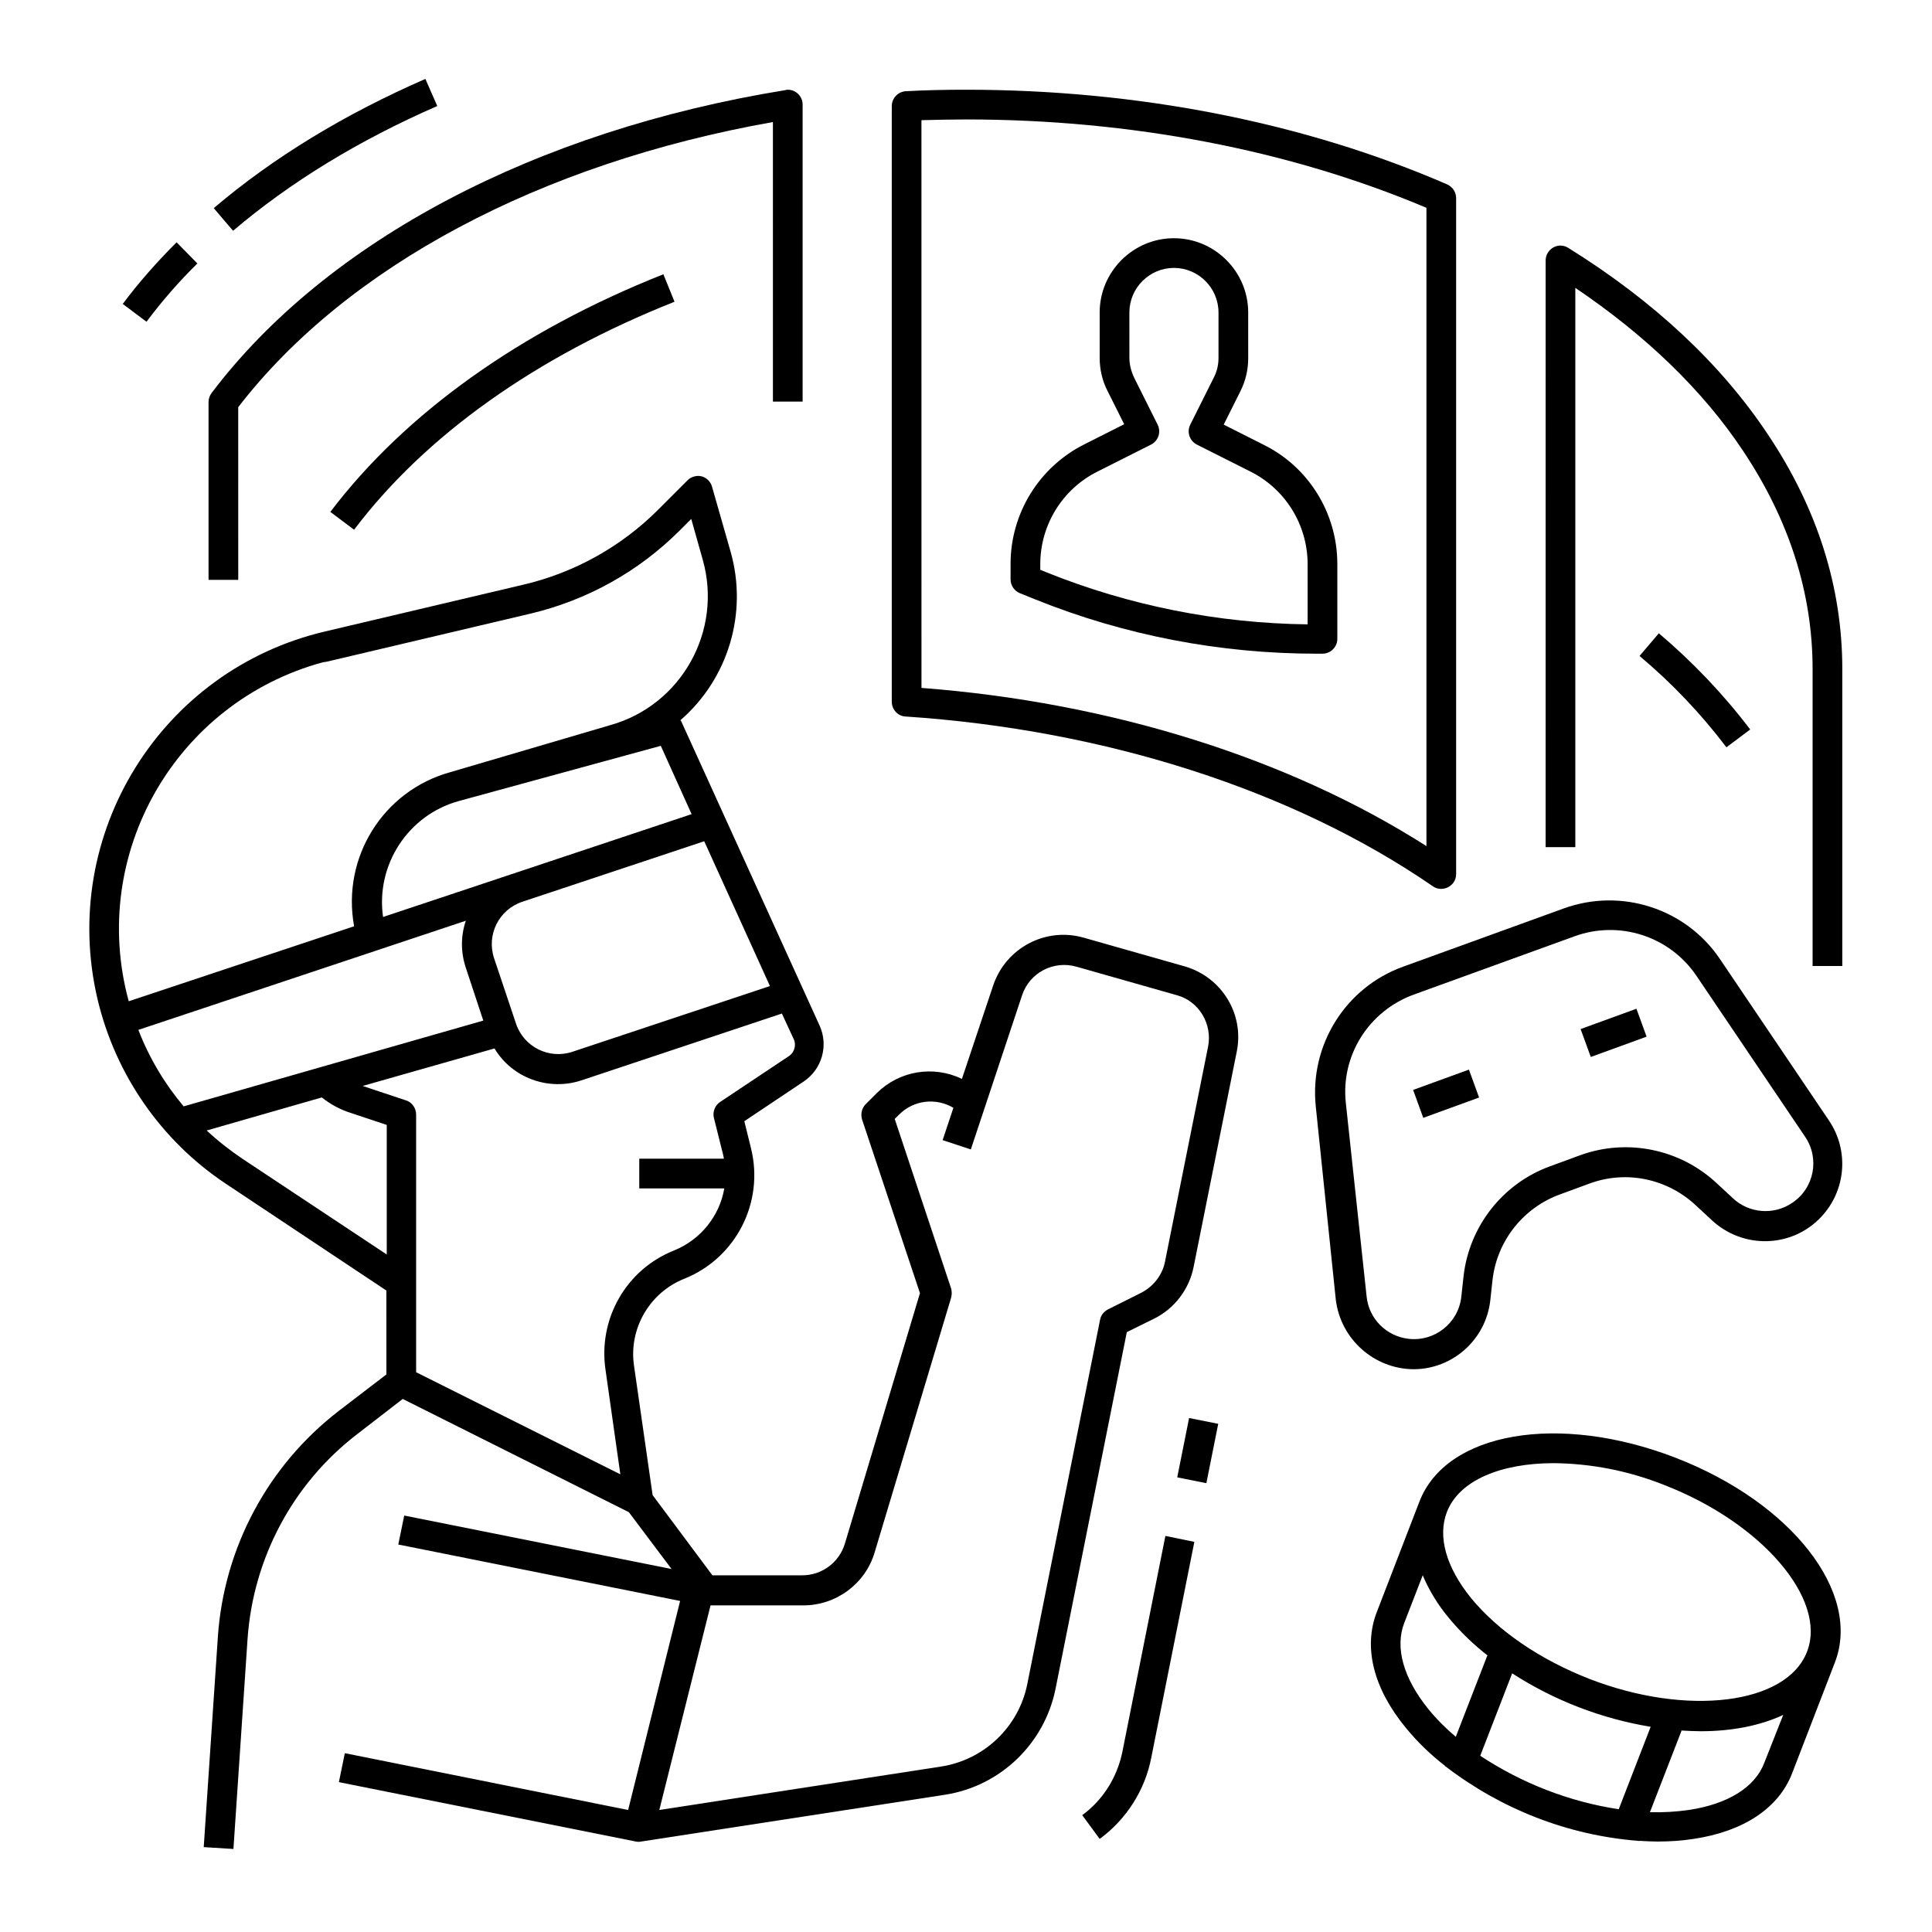
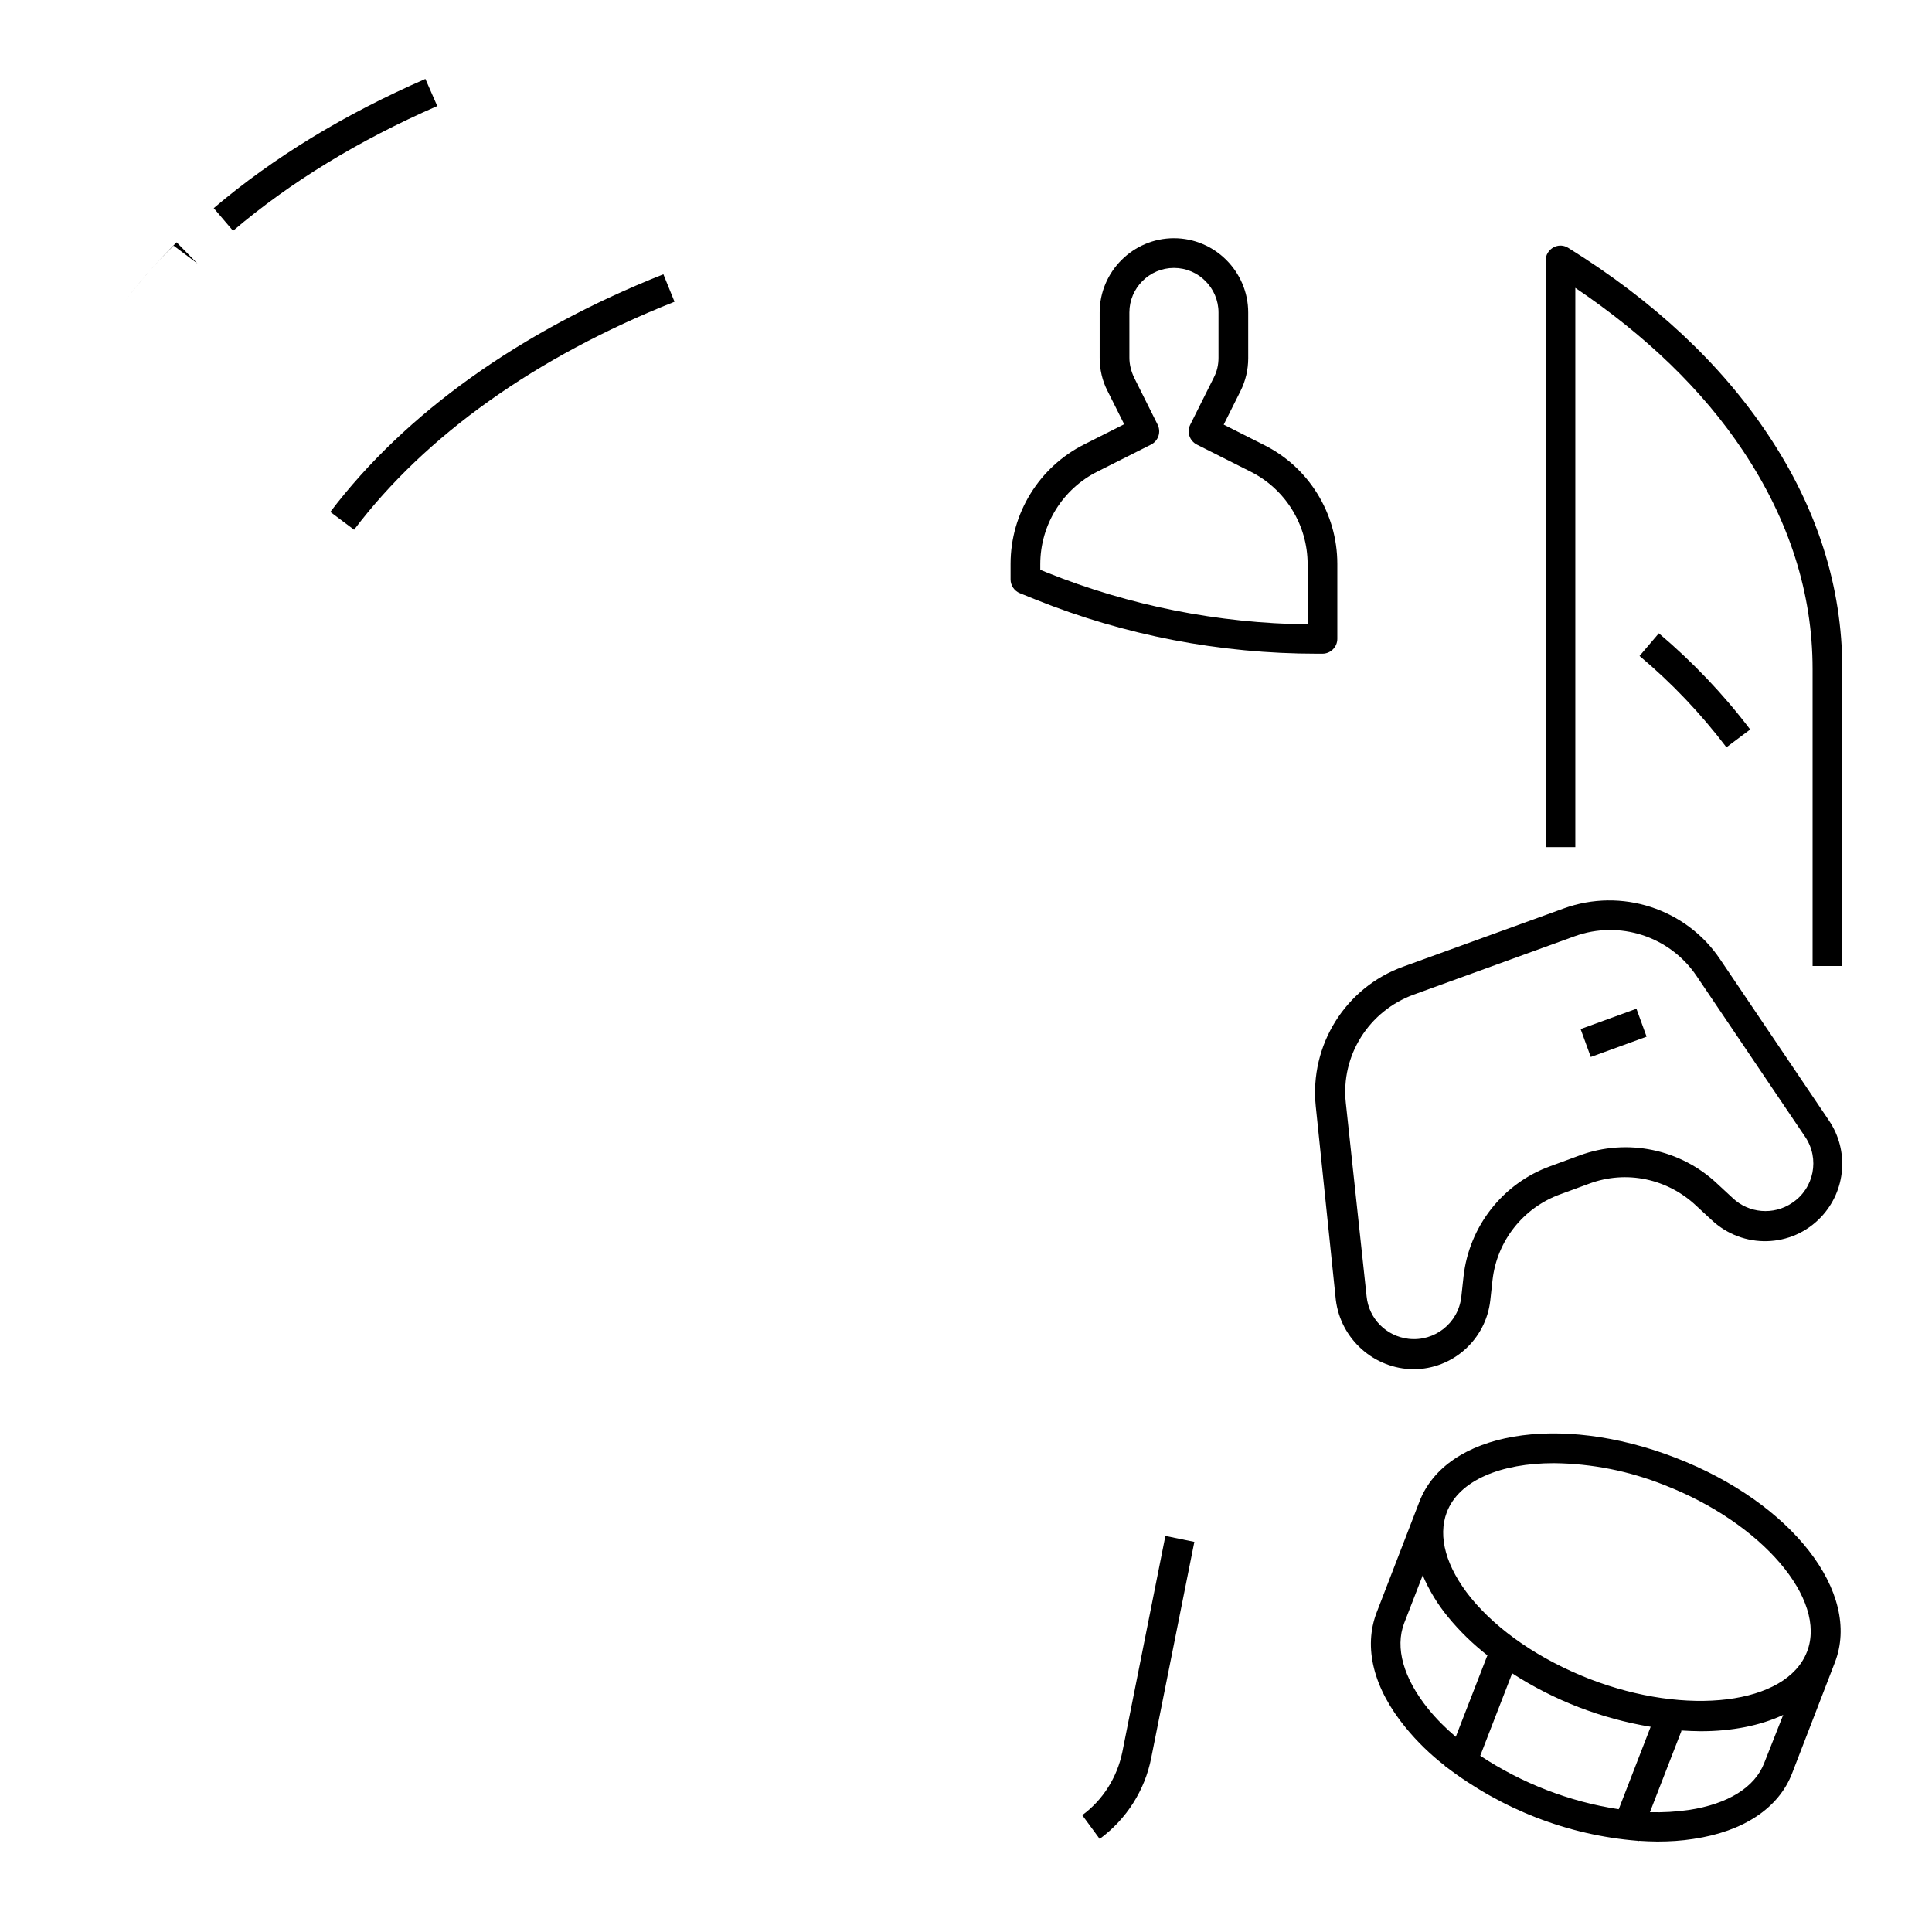
<svg xmlns="http://www.w3.org/2000/svg" fill="#000000" width="800px" height="800px" version="1.1" viewBox="144 144 512 512">
  <g>
-     <path d="m457.96 400.1-26.668-7.578c-10.137-2.953-20.762 2.656-24.109 12.695l-8.266 24.699c-7.578-3.641-16.531-2.164-22.535 3.738l-2.953 2.953c-1.082 1.082-1.379 2.656-0.984 4.035l15.352 46.051-19.875 66.32c-1.477 5.019-6.102 8.461-11.316 8.461h-23.812l-15.844-21.254-4.922-34.242c-1.477-9.84 4.133-19.484 13.383-23.125 13.676-5.512 21.156-20.27 17.613-34.539l-1.77-7.184 15.742-10.527c4.82-3.246 6.594-9.445 4.231-14.762l-36.605-80.492c-0.098-0.195-0.195-0.395-0.297-0.492 12.695-11.02 17.91-28.438 13.285-44.672l-4.922-17.219c-0.59-2.066-2.754-3.344-4.82-2.656-0.688 0.195-1.18 0.492-1.672 0.984l-7.773 7.773c-9.84 9.84-22.238 16.727-35.719 19.875l-52.547 12.398c-43.59 10.234-70.555 53.824-60.32 97.418 4.723 19.977 16.828 37.492 33.949 48.906l42.605 28.34 0.008 22.234-12.594 9.645c-18.793 14.465-30.504 36.309-32.078 60.023l-3.738 55.598 7.871 0.492 3.738-55.598c1.477-21.453 12.004-41.23 29.027-54.316l12.102-9.348 59.926 30.012 11.316 15.055-70.848-14.168-1.574 7.676 74.688 14.957-13.777 55.398-75.078-15.055-1.574 7.676 78.719 15.742c0.492 0.098 0.887 0.098 1.379 0l80.492-12.398c14.66-2.262 26.371-13.48 29.324-28.043l18.895-94.562 7.184-3.543c5.41-2.656 9.348-7.773 10.527-13.777l11.414-56.973c2.062-9.941-3.938-19.781-13.777-22.633zm-105.09 23.91-18.008 12.004c-1.379 0.887-2.066 2.656-1.672 4.231l2.461 9.84c0.098 0.297 0.098 0.688 0.195 0.984h-22.434v7.871h22.535c-1.277 7.379-6.297 13.578-13.285 16.434-12.695 5.019-20.172 18.105-18.203 31.586l3.938 27.75-54.121-27.059v-68.289c0-1.672-1.082-3.246-2.656-3.738l-11.512-3.836 34.934-9.938c4.723 7.871 14.367 11.316 23.027 8.461l53.137-17.711 3.051 6.594c0.879 1.668 0.289 3.832-1.387 4.816zm-160.2 13.188c-5.117-6.102-9.152-12.891-12.004-20.27l86.789-28.93c-1.379 4.035-1.379 8.363 0 12.496l4.625 13.973zm82.266-39.262c-2.066-6.199 1.277-12.891 7.477-14.957l48.215-16.039 17.418 38.375-52.348 17.418c-6.199 2.066-12.891-1.277-14.957-7.477zm52.348-38.18-81.77 27.254c-1.969-13.777 6.594-26.961 19.977-30.699l53.629-14.66zm-95.254-40.738 52.547-12.398c14.957-3.543 28.633-11.121 39.559-22.043l3.051-3.051 3.051 10.824c5.312 18.793-5.609 38.473-24.402 43.789l-42.508 12.496c-17.809 4.922-28.832 22.633-25.484 40.836l-59.73 19.875c-10.629-38.965 12.398-79.211 51.465-89.84 0.879-0.094 1.668-0.293 2.453-0.488zm-23.812 132.05c-3.344-2.262-6.496-4.723-9.445-7.477l30.504-8.758c2.363 1.871 4.922 3.246 7.773 4.133l9.445 3.148v34.34zm255.94-29.715-11.414 56.973c-0.688 3.543-3.051 6.594-6.297 8.266l-8.855 4.43c-1.082 0.59-1.871 1.574-2.066 2.754l-19.285 96.531c-2.262 11.316-11.414 20.074-22.828 21.844l-74.688 11.512 13.578-54.219h24.602c8.66 0 16.434-5.707 18.895-14.07l20.27-67.504c0.195-0.789 0.195-1.574 0-2.363l-14.957-44.969 1.18-1.18c3.836-3.836 9.742-4.527 14.367-1.77l-2.856 8.562 7.477 2.461 13.578-40.836c1.969-6.004 8.363-9.348 14.465-7.578l26.668 7.578c5.707 1.574 9.348 7.574 8.168 13.578z" />
    <path d="m518.57 506.86c10.43 0 19.188-7.871 20.367-18.203l0.59-5.41c1.18-10.43 8.168-19.188 17.91-22.73l7.773-2.856c9.84-3.641 20.762-1.277 28.34 5.902l4.035 3.738c8.266 7.773 21.254 7.477 29.027-0.789 6.594-6.988 7.477-17.613 2.066-25.586l-28.832-42.707c-9.055-13.48-26.176-18.992-41.426-13.48l-42.605 15.449c-15.254 5.512-24.797 20.762-23.125 37l5.312 51.266c1.281 10.438 10.137 18.309 20.566 18.406zm-17.91-70.551c-1.379-12.594 6.102-24.402 18.008-28.734l42.605-15.449c11.906-4.328 25.191 0 32.273 10.43l28.836 42.707c3.938 5.805 2.363 13.676-3.445 17.516-4.922 3.344-11.512 2.754-15.742-1.277l-4.035-3.738c-9.742-9.25-23.91-12.203-36.508-7.578l-7.773 2.856c-12.594 4.527-21.551 15.941-23.027 29.227l-0.59 5.41c-0.789 6.988-7.086 11.906-13.973 11.121-5.902-0.688-10.527-5.312-11.121-11.219z" />
-     <path d="m518.49 432.84 14.793-5.383 2.691 7.398-14.793 5.383z" />
    <path d="m562.88 416.71 14.793-5.383 2.691 7.398-14.793 5.383z" />
    <path d="m587.94 530.28c-30.898-11.906-60.715-6.789-67.797 11.711l-11.316 29.324c-3.543 9.25-0.887 20.074 7.676 30.504 3.051 3.738 6.594 7.184 10.43 10.137v0.098l0.195 0.098c14.762 11.316 32.375 18.203 50.871 19.68l0.297 0.098v-0.098c1.672 0.098 3.344 0.195 4.922 0.195 3.246 0 6.394-0.195 9.543-0.688 13.285-1.969 22.633-8.168 26.176-17.418l11.316-29.324c7.184-18.5-11.414-42.41-42.312-54.316zm-65.434 66.617c-6.594-8.168-8.855-16.234-6.394-22.73l4.922-12.695c1.672 3.938 3.938 7.676 6.691 11.02 3.148 3.836 6.691 7.281 10.629 10.332l-0.195-0.098-8.363 21.551c-2.664-2.262-5.125-4.723-7.289-7.379zm13.773 12.398 8.461-21.844c11.121 7.184 23.617 12.004 36.703 14.168l-8.461 21.844c-13.086-1.969-25.68-6.887-36.703-14.168zm75.277 1.867c-2.461 6.496-9.645 10.922-19.977 12.496-3.445 0.492-6.887 0.688-10.332 0.59l8.363-21.551-0.098-0.098c1.77 0.098 3.543 0.195 5.215 0.195 8.266 0 15.742-1.477 21.844-4.328zm11.316-29.422c-5.41 13.973-31.785 17.219-57.664 7.184-13.086-5.117-24.207-12.695-31.391-21.453-6.594-8.168-8.855-16.234-6.394-22.73 3.246-8.461 14.367-12.988 28.34-12.988 10.035 0.098 19.977 2.066 29.324 5.805 25.879 10.039 43.199 30.312 37.785 44.184z" />
    <path d="m441.43 608.31c-1.379 6.691-5.117 12.695-10.629 16.727l4.625 6.297c7.086-5.215 12.004-12.891 13.676-21.551l11.414-57.172-7.676-1.574z" />
-     <path d="m455.98 535.51 3.144-15.727 7.719 1.543-3.144 15.727z" />
-     <path d="m383.96 333.88c53.137 3.543 102.83 19.582 139.73 44.969 1.77 1.277 4.231 0.789 5.512-0.984 0.492-0.688 0.688-1.477 0.688-2.262v-179.09c0-1.574-0.887-2.953-2.363-3.641-37.883-16.434-81.965-25.094-127.52-25.094-5.312 0-10.629 0.098-15.941 0.395-2.066 0.098-3.738 1.871-3.738 3.938v157.84c0 2.062 1.574 3.832 3.641 3.934zm4.231-158.03c3.938-0.098 7.871-0.195 11.809-0.195 43.59 0 85.707 8.07 122.02 23.418v169.15c-36.406-23.223-83.543-38.082-133.82-41.918z" />
-     <path d="m207.13 251.91c28.734-37.293 80.098-64.648 141.7-75.57l0.004 74.094h7.871v-78.719c0-2.164-1.77-3.938-3.938-3.938-0.195 0-0.395 0-0.59 0.098-66.223 10.727-121.62 39.953-152.12 80.297-0.492 0.688-0.789 1.477-0.789 2.363v47.133h7.871z" />
    <path d="m561.38 220.22c18.793 12.695 33.852 27.16 44.574 43.297 12.203 18.301 18.402 37.688 18.402 57.762v78.719h7.871v-78.719c0-21.648-6.594-42.508-19.68-62.09-12.496-18.793-30.309-35.426-52.938-49.496-1.871-1.18-4.231-0.59-5.41 1.277-0.395 0.59-0.59 1.379-0.59 2.066l-0.004 155.47h7.871v-148.29z" />
    <path d="m478.82 261.84-10.527-5.312 4.43-8.855c1.379-2.754 2.066-5.707 2.066-8.758l-0.004-12.105c0-10.824-8.855-19.68-19.68-19.68-10.824 0-19.68 8.855-19.68 19.68v12.004c0 3.051 0.688 6.102 2.066 8.758l4.43 8.855-10.527 5.312c-12.004 6.004-19.582 18.301-19.582 31.684v4.133c0 1.574 0.984 3.051 2.461 3.641l4.133 1.672c23.715 9.543 49.004 14.367 74.586 14.367h1.477c2.164 0 3.938-1.77 3.938-3.938v-19.875c-0.004-13.379-7.582-25.676-19.586-31.582zm11.711 47.625c-23.715-0.297-47.133-4.922-69.176-13.777l-1.672-0.688v-1.477c0-10.43 5.902-19.977 15.254-24.602l14.07-7.086c1.969-0.984 2.754-3.344 1.77-5.312l-6.199-12.398c-0.789-1.672-1.277-3.445-1.277-5.312l-0.004-12.004c0-6.496 5.312-11.809 11.809-11.809 6.496 0 11.809 5.312 11.809 11.809v12.004c0 1.871-0.395 3.641-1.277 5.312l-6.199 12.398c-0.984 1.969-0.195 4.328 1.77 5.312l14.07 7.086c9.348 4.625 15.254 14.168 15.254 24.602z" />
    <path d="m231.54 279.66 6.297 4.723c18.895-24.992 48.215-45.855 84.918-60.418l-2.953-7.281c-37.98 15.055-68.484 36.898-88.262 62.977z" />
    <path d="m583.61 311.83-5.117 6.004c8.562 7.184 16.234 15.254 23.027 24.207l6.297-4.723c-7.086-9.352-15.254-17.91-24.207-25.488z" />
-     <path d="m196.31 213.82-5.512-5.609c-5.117 5.117-9.938 10.527-14.27 16.336l6.297 4.723c4.039-5.41 8.566-10.625 13.484-15.449z" />
+     <path d="m196.31 213.82-5.512-5.609c-5.117 5.117-9.938 10.527-14.27 16.336c4.039-5.41 8.566-10.625 13.484-15.449z" />
    <path d="m259.88 172.1-3.148-7.184c-21.453 9.348-40.344 20.859-56.09 34.242l5.117 6.004c15.156-12.887 33.359-24.008 54.121-33.062z" />
  </g>
</svg>